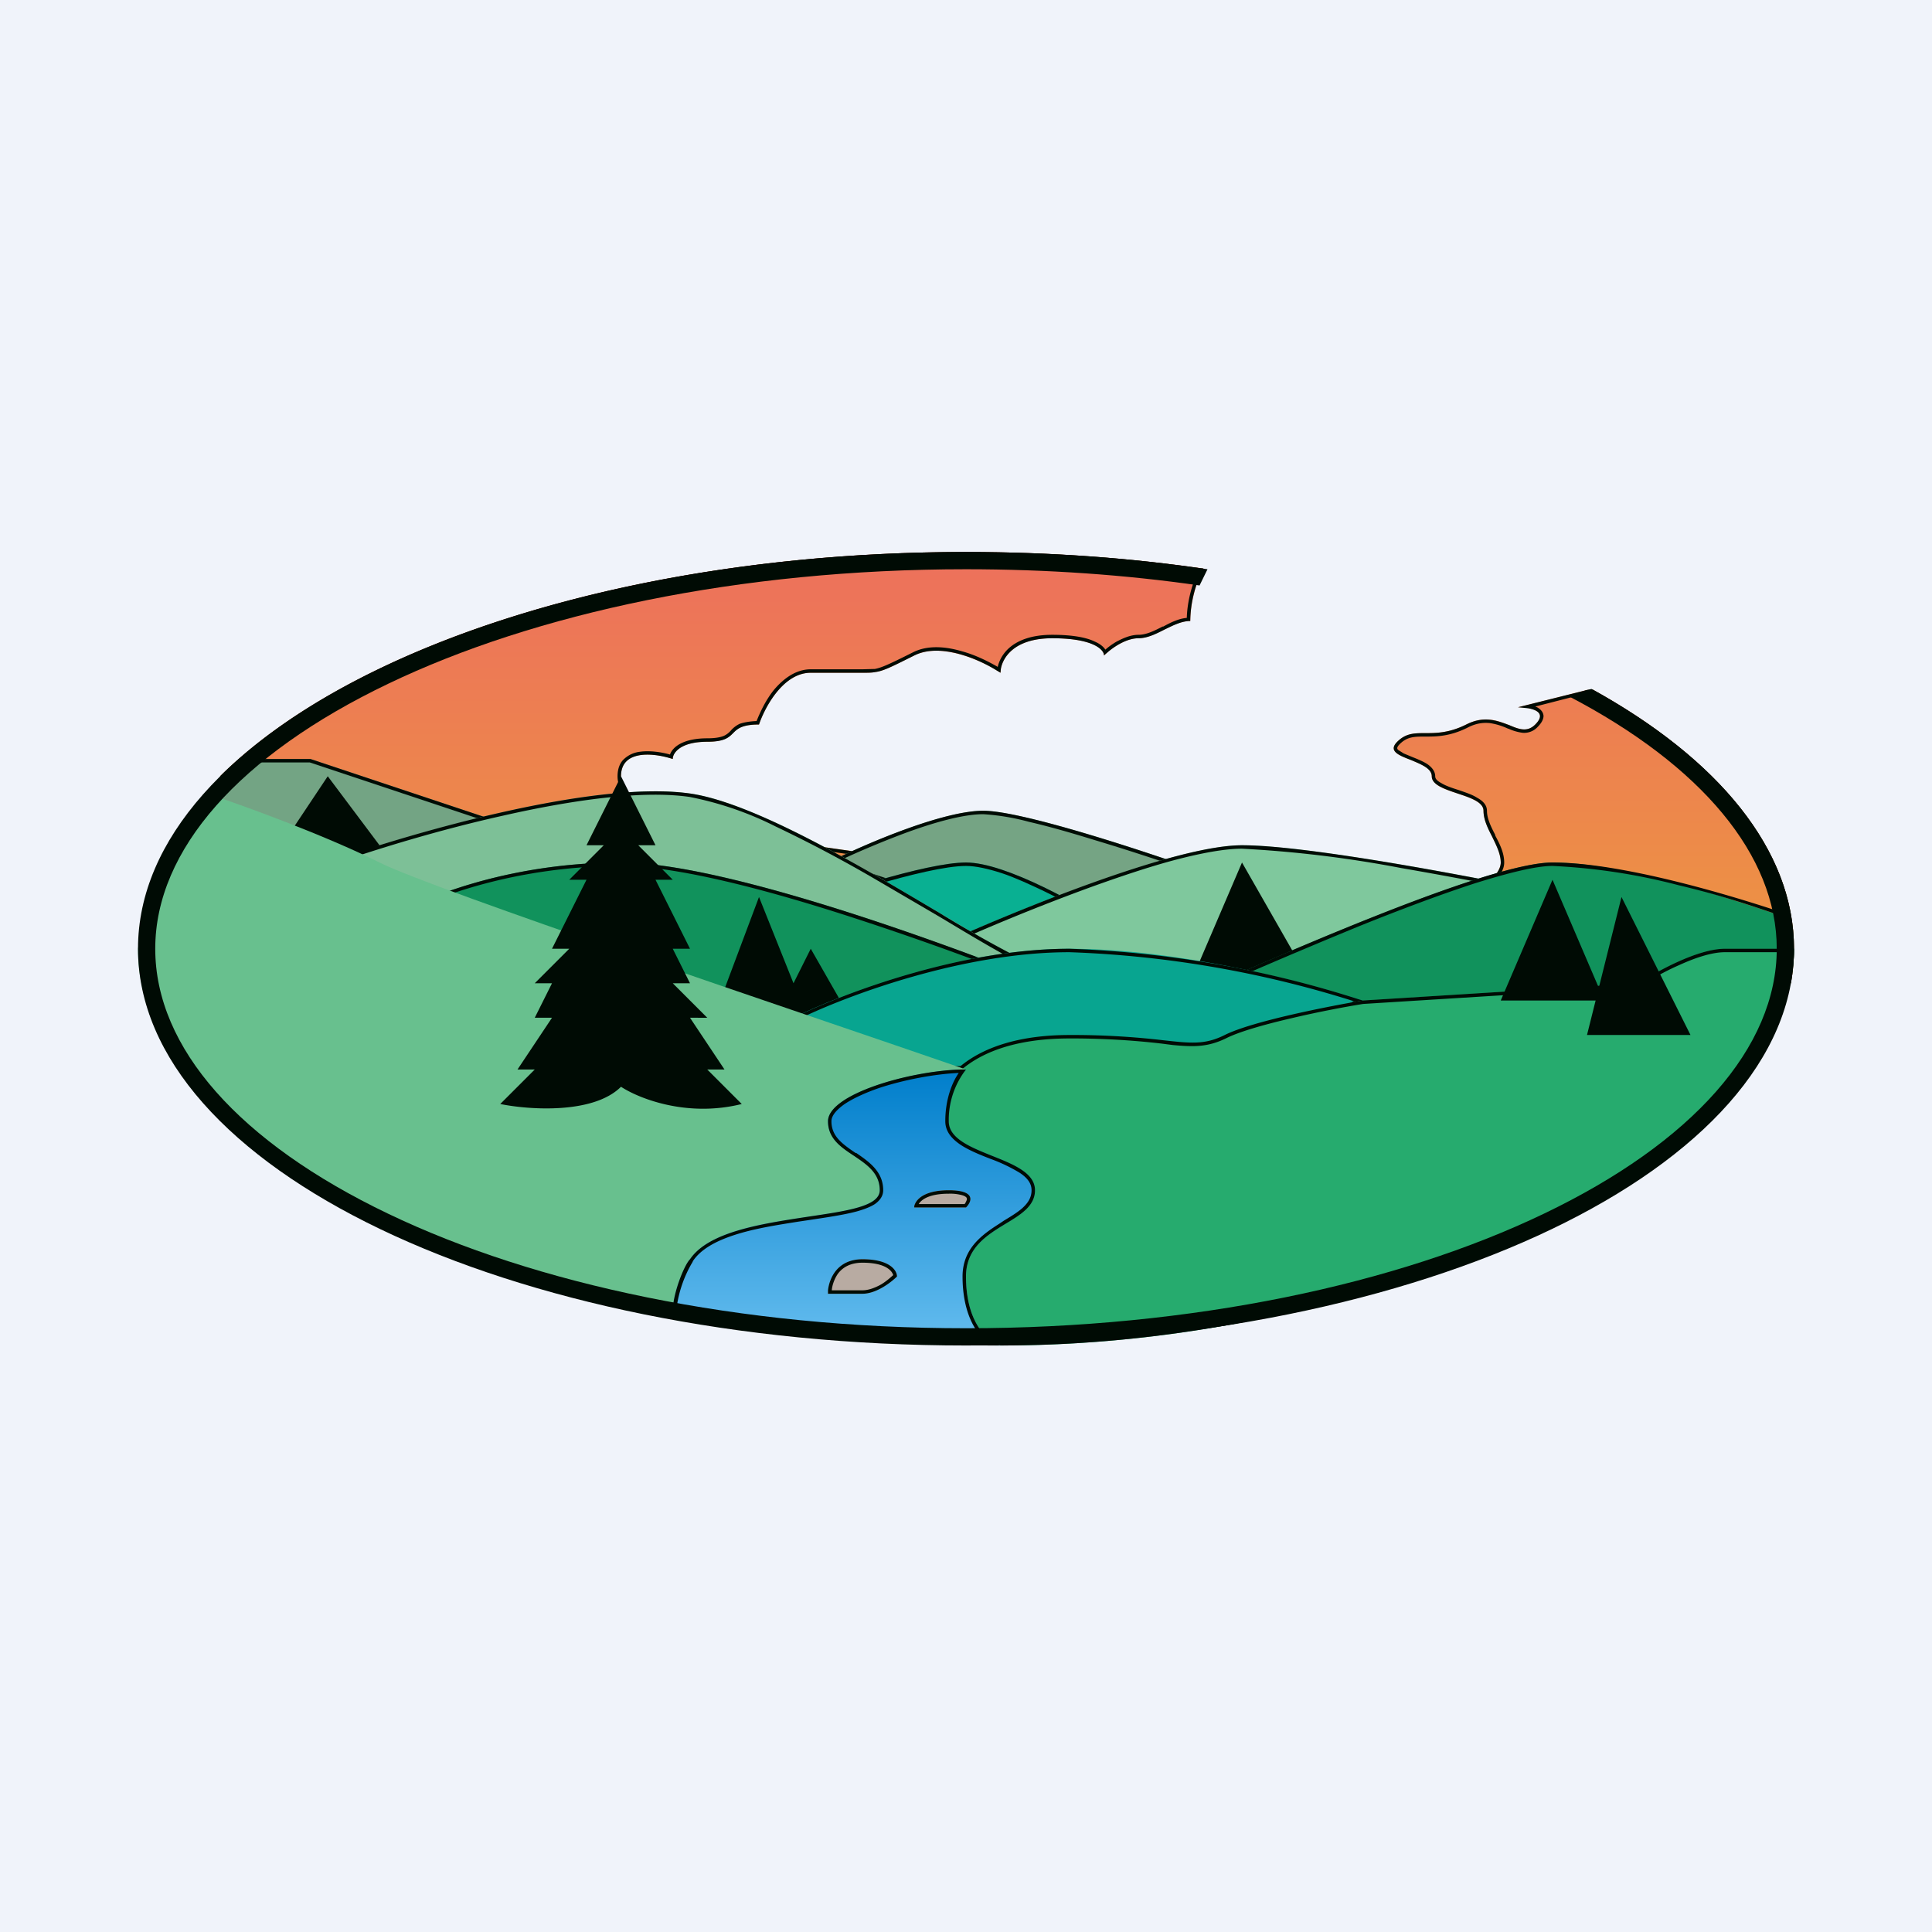
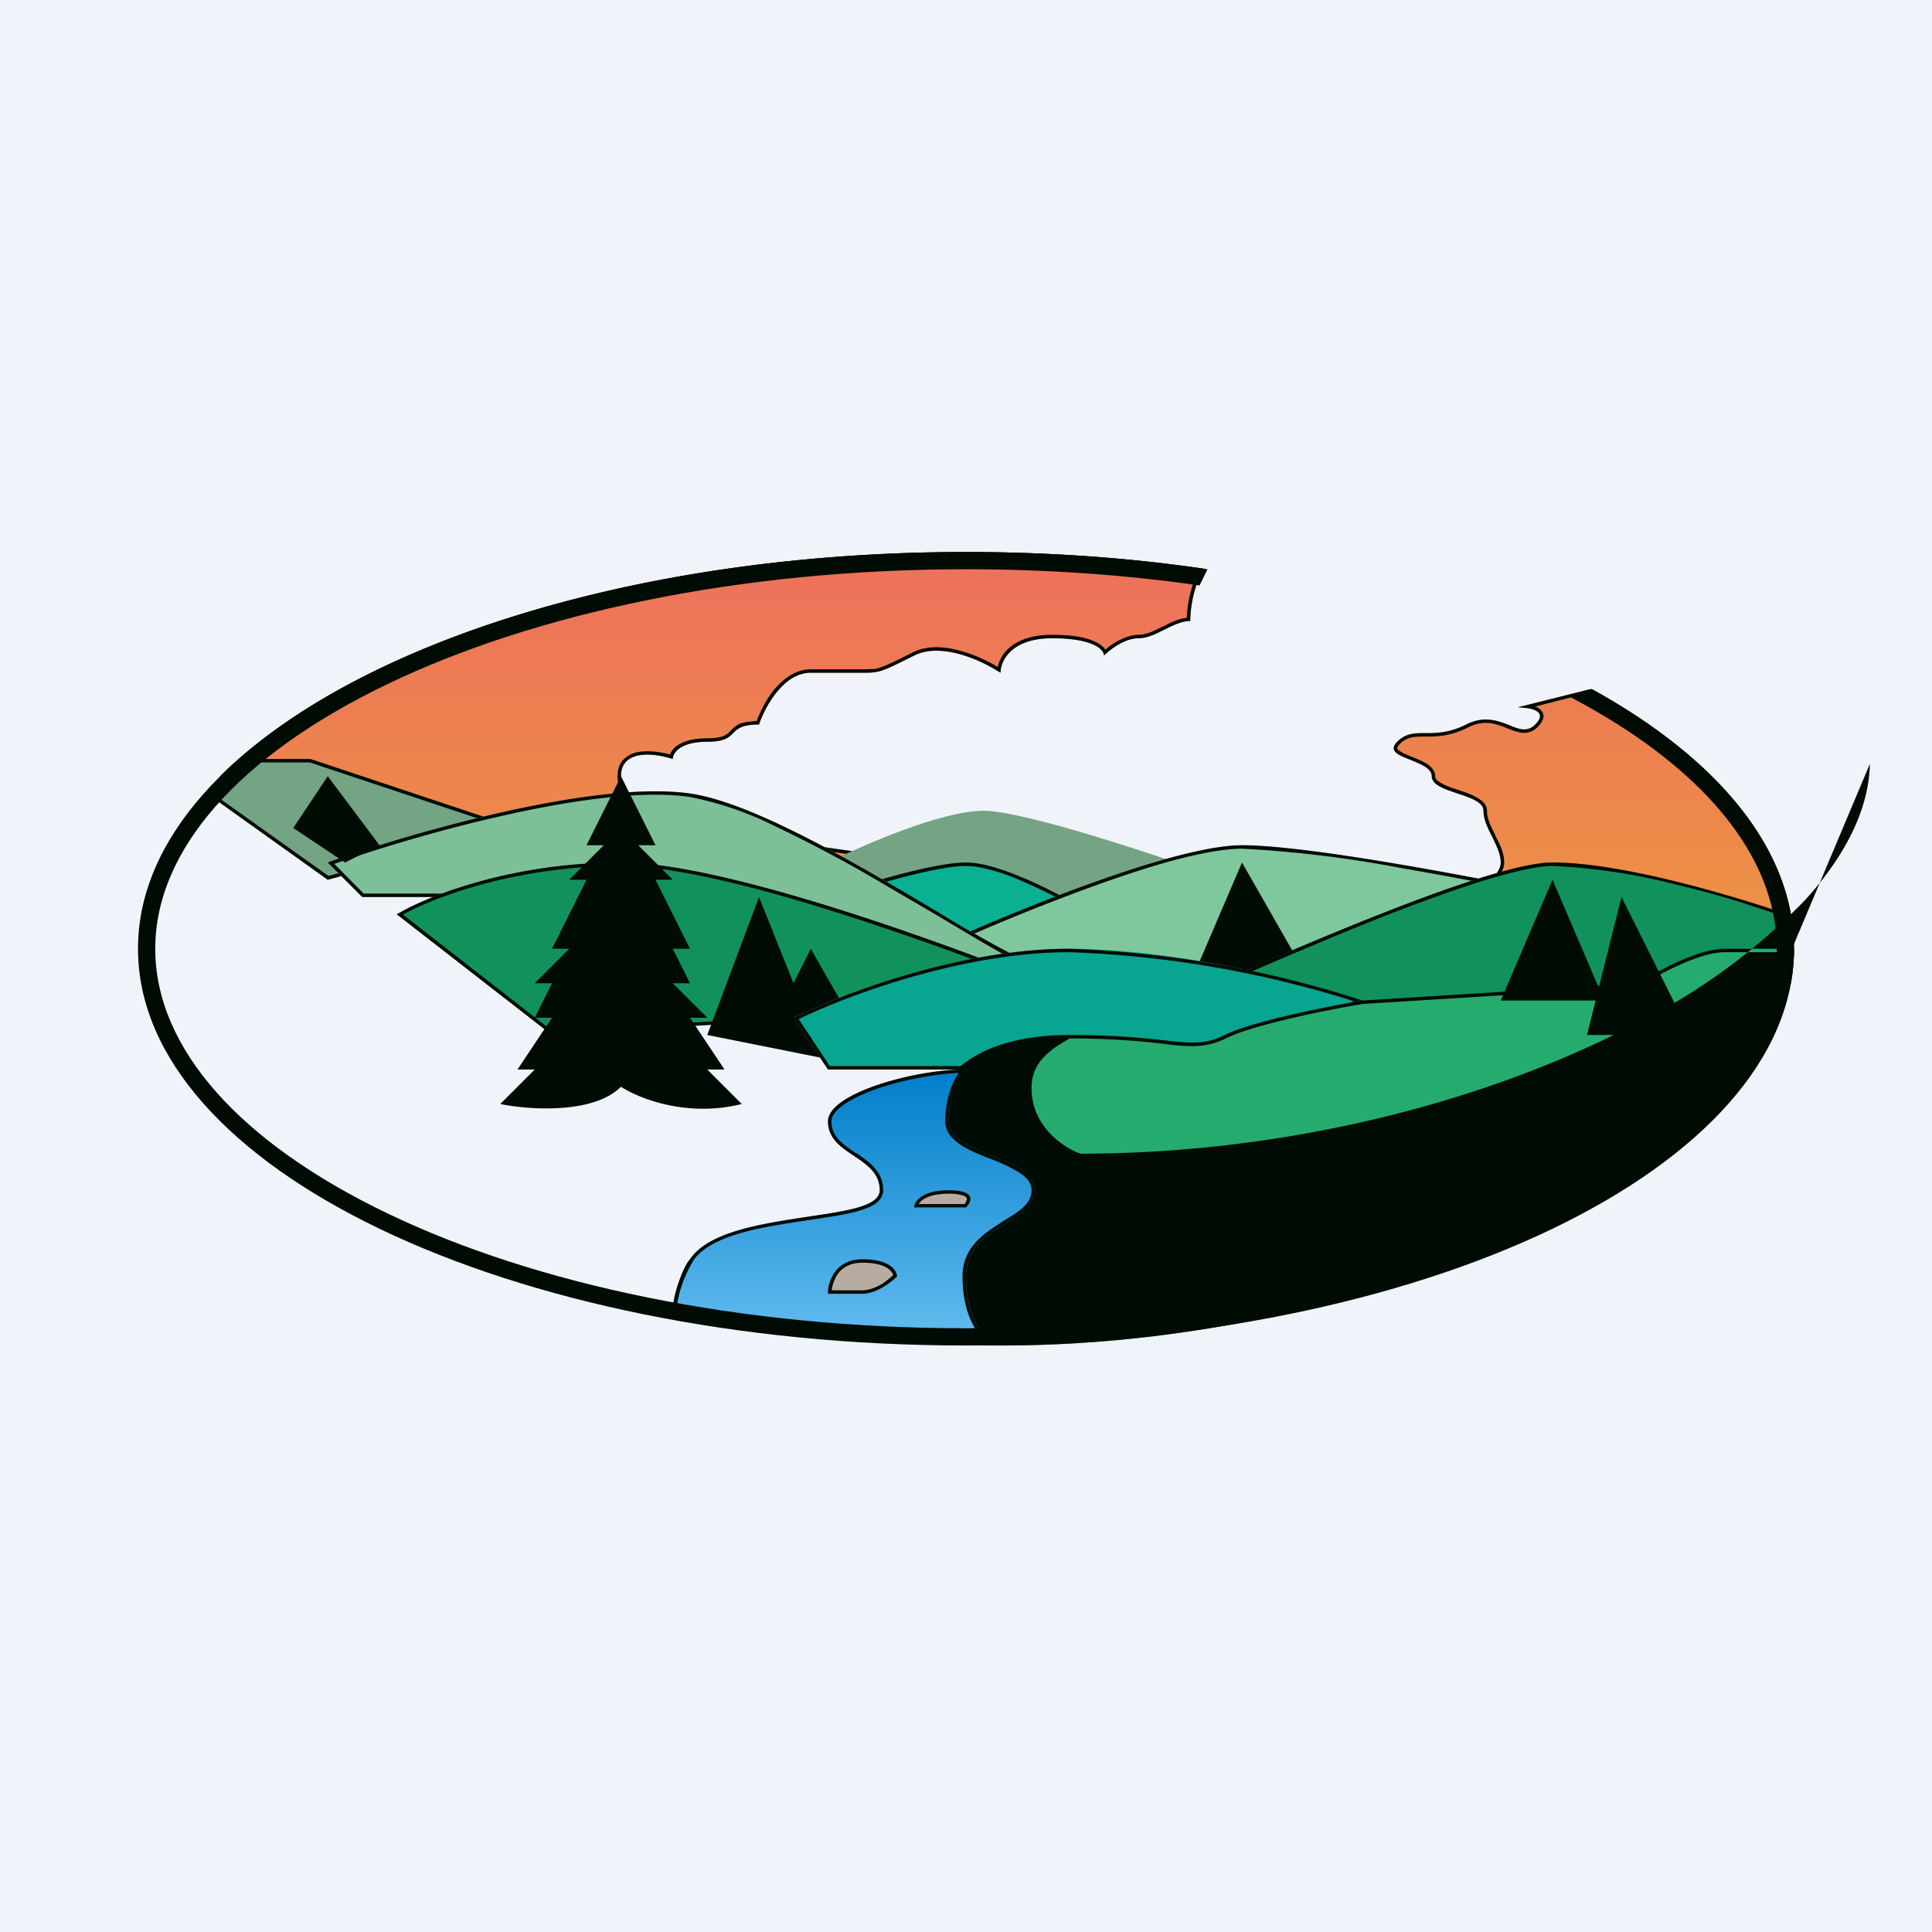
<svg xmlns="http://www.w3.org/2000/svg" width="56" height="56" viewBox="0 0 56 56">
  <path fill="#F0F3FA" d="M0 0h56v56H0z" />
  <path d="M6.38 22.5H9l19.5 6h23.41c.06-.33.09-.66.09-1 0-2.87-2.2-5.5-5.83-7.51L46 20l-2 .5c.33 0 .9.1.5.5-.23.23-.47.14-.75.02-.33-.13-.72-.29-1.25-.02-.5.25-.88.25-1.19.25-.31 0-.56 0-.81.25-.27.27.04.4.4.53.28.12.6.24.6.47 0 .25.37.38.75.5.37.13.75.25.75.5s.12.5.25.75c.12.25.25.5.25.75 0 .4-.67.83-1 1l-12-.5L20 24c-.67-.17-2-.7-2-1.5s1-.67 1.5-.5c0-.17.2-.5 1-.5.5 0 .62-.13.75-.25.12-.13.25-.25.75-.25.17-.5.7-1.5 1.5-1.5H25c.16 0 .27 0 .37-.02.23-.03.45-.14 1.13-.48.8-.4 2 .17 2.5.5 0-.33.3-1 1.5-1s1.5.33 1.5.5c.17-.17.6-.5 1-.5.25 0 .5-.13.75-.25.25-.13.5-.25.75-.25 0-.37.1-.98.38-1.52C32.7 16.17 30.4 16 28 16c-9.52 0-17.74 2.65-21.62 6.5Z" fill="url(#ax0jd3qzw)" />
  <path d="m9.01 22.4 19.5 6h23.32c.04-.3.07-.6.07-.9 0-2.81-2.15-5.4-5.75-7.41h-.13l-1.52.39a.6.6 0 0 1 .07.03c.08.05.16.12.17.24 0 .1-.06.21-.17.32a.53.53 0 0 1-.44.17 1.44 1.44 0 0 1-.41-.12h-.01a1.94 1.94 0 0 0-.52-.16c-.19-.02-.4 0-.65.13-.52.26-.91.26-1.23.26-.31 0-.52 0-.74.22-.06.06-.07.1-.07.11 0 .02 0 .03.03.06l.16.1.24.1c.15.06.3.12.43.2.12.08.24.2.24.36 0 .07.05.13.18.2.13.08.31.14.5.2.2.07.39.13.53.22.15.08.29.2.29.38 0 .22.11.45.24.7v.02c.13.24.26.5.26.78 0 .13-.05.25-.13.36-.07.1-.17.21-.28.3-.22.19-.47.34-.65.43l-.02.01-12.03-.5-10.51-1.5a4.91 4.91 0 0 1-1.28-.53c-.42-.25-.8-.61-.8-1.07 0-.22.07-.4.2-.51a.81.81 0 0 1 .45-.2c.29-.04.62.01.87.08.08-.23.4-.47 1.08-.47.24 0 .38-.03.48-.07a.6.6 0 0 0 .2-.15.8.8 0 0 1 .26-.2c.12-.04.27-.07.49-.08.1-.25.26-.6.5-.9.27-.32.63-.6 1.07-.6H25l.36-.01c.2-.04.4-.13 1.1-.48.43-.22.96-.17 1.43-.03.4.11.77.3 1.03.45.04-.17.13-.36.31-.53.25-.23.65-.4 1.27-.4.6 0 1 .08 1.24.2.14.06.24.14.3.23.09-.08.2-.16.32-.23.19-.1.41-.2.64-.2.22 0 .45-.11.7-.24h.02c.2-.11.44-.23.68-.25.01-.36.1-.87.33-1.35-2.13-.3-4.4-.46-6.73-.46-4.75 0-9.17.66-12.9 1.8-3.6 1.11-6.54 2.67-8.47 4.5H9Zm-2.63.1.1-.1C10.41 18.6 18.57 16 28 16c2.35 0 4.63.16 6.78.47l.1.01A3.42 3.42 0 0 0 34.5 18c-.25 0-.5.13-.75.25-.25.13-.5.25-.75.25-.34 0-.71.24-.91.42A1.6 1.6 0 0 0 32 19a.2.2 0 0 0-.03-.1c-.11-.18-.5-.4-1.47-.4-1.08 0-1.43.54-1.49.89l-.01.11a3.03 3.03 0 0 0-.1-.06c-.54-.34-1.65-.82-2.4-.44-.68.34-.9.45-1.13.48-.1.02-.21.02-.37.02h-1.5c-.8 0-1.33 1-1.5 1.5-.5 0-.63.13-.75.25-.13.13-.25.25-.75.25-.66 0-.91.23-.98.4a.28.28 0 0 0-.02.1 2.4 2.4 0 0 0-.1-.03c-.52-.15-1.4-.22-1.4.53 0 .8 1.33 1.33 2 1.5l10.5 1.5 12 .5c.33-.17 1-.6 1-1 0-.25-.13-.5-.25-.75-.13-.25-.25-.5-.25-.75s-.38-.38-.75-.5c-.38-.13-.75-.25-.75-.5 0-.23-.32-.35-.6-.47-.36-.14-.67-.26-.4-.53.25-.25.5-.25.81-.25.31 0 .69 0 1.19-.25.53-.27.92-.1 1.25.02.28.12.52.21.75-.02.29-.29.07-.42-.2-.47l-.3-.03 2-.5.17-.01C49.8 22 52 24.63 52 27.5c0 .34-.03.67-.09 1H28.5L9 22.5H6.38Z" fill="#000B04" />
  <path d="M28.5 23.5c-1.2 0-3.5 1-4.5 1.5l4.5 1.5 7-1c-1.83-.67-5.8-2-7-2Z" fill="#75A484" />
-   <path fill-rule="evenodd" d="M24.13 24.94 24 25l4.5 1.5 7-1-.2-.07c-1.9-.69-5.64-1.93-6.8-1.93-1.15 0-3.32.92-4.37 1.44Zm.13.04 4.25 1.42 6.58-.94c-.91-.33-2.16-.75-3.36-1.11-.68-.21-1.34-.4-1.91-.53a6.59 6.59 0 0 0-1.32-.22c-.58 0-1.44.24-2.3.56-.72.27-1.44.58-1.94.82Z" fill="#000B04" />
  <path d="M28 25c-1.2 0-4.17 1-5.5 1.5L27 28l5.5-1c-1-.67-3.3-2-4.5-2Z" fill="#09B092" />
  <path fill-rule="evenodd" d="m22.65 26.44-.15.06L27 28l5.5-1-.12-.08C31.32 26.23 29.15 25 28 25c-1.16 0-3.96.93-5.35 1.44Zm.15.06 4.2 1.4 5.24-.95c-.5-.33-1.22-.75-1.96-1.11-.42-.2-.85-.4-1.24-.53-.4-.13-.76-.21-1.04-.21-.58 0-1.61.25-2.67.56-.93.27-1.86.6-2.53.84Z" fill="#000B04" />
  <path d="M36 24.5c-2 0-6.83 2-9 3l7.5 1 11-2.5c-2.33-.5-7.5-1.5-9.5-1.5Z" fill="#7FC89D" />
  <path fill-rule="evenodd" d="m27.17 27.42-.17.08 7.5 1 11-2.5-.23-.05c-2.43-.51-7.33-1.45-9.27-1.45-1.95 0-6.59 1.9-8.83 2.92Zm.19.03 7.14.95L45.03 26c-1.16-.24-2.8-.56-4.42-.84A33.83 33.83 0 0 0 36 24.6c-.49 0-1.15.12-1.92.32-.76.2-1.62.49-2.48.8a62.06 62.06 0 0 0-4.24 1.73Z" fill="#000B04" />
  <path d="m7 22-1 1 3.5 2.5L15 24l-6-2H7Z" fill="#73A484" />
  <path fill-rule="evenodd" d="m6 23 3.5 2.5L15 24l-6-2H7l-1 1Zm1.04-.9-.89.89 3.37 2.4 5.13-1.4-5.67-1.89H7.04Z" fill="#000B04" />
  <path d="M20 23c-2.8-.4-8.17 1.17-10.5 2l1 1H19l5 2h6c-1.67-.67-7.2-4.6-10-5Z" fill="#7DC097" />
  <path d="m19.02 25.9 5 2h5.52c-.4-.2-.9-.49-1.46-.82l-.87-.52-1.83-1.07a38.7 38.7 0 0 0-2.91-1.54 9.62 9.62 0 0 0-2.48-.85c-1.38-.2-3.41.09-5.4.54-1.89.42-3.73.99-4.9 1.4l.85.86h8.48Zm-8.52.1-1-1a28 28 0 0 1 .1-.04C12 24.12 17.24 22.61 20 23c1.86.27 4.92 2.09 7.26 3.48A36.06 36.06 0 0 0 30 28h-6l-5-2h-8.5ZM34.5 28.5 36 25l2 3.5h-3.5Z" fill="#000B04" />
  <path d="M18 25c-3.2 0-5.67 1-6.5 1.5L16 30l15.5-1c-3.17-1.33-10.3-4-13.5-4ZM45 25c-2 0-9 3.17-12 4.5l9.5.5 9-1.5v-2C50 26 47 25 45 25Z" fill="#11925C" />
  <path fill-rule="evenodd" d="M11.6 26.45a4 4 0 0 0-.1.05L16 30l15.5-1-.2-.09C28.02 27.55 21.12 25 18 25c-3.09 0-5.5.93-6.4 1.45Zm.08.06 4.35 3.39 15.04-.97a90.1 90.1 0 0 0-6.34-2.33c-2.58-.84-5.15-1.5-6.73-1.5-3.03 0-5.4.9-6.32 1.41ZM33 29.5l9.5.5 9.1-1.57v-2C50.1 25.93 47 25 45 25c-1.9 0-8.28 2.84-11.5 4.28l-.5.22Zm.42-.08 9.07.48 9.01-1.56V26.5c-.75-.25-1.57-.54-2.84-.84A17.58 17.58 0 0 0 45 25.1c-.48 0-1.28.2-2.27.51-.98.32-2.13.75-3.32 1.23a184.9 184.9 0 0 0-5.87 2.53l-.12.05Z" fill="#000B04" />
  <path d="m20.5 30 1.5-4 1 2.5.5-1 2 3.5-5-1Z" fill="#000B04" />
  <path d="M31 27.5c-3.2 0-6.67 1.33-8 2l1 1.5h11.5l4-2c-1.5-.5-5.3-1.5-8.5-1.5Z" fill="#08A590" />
  <path fill-rule="evenodd" d="m23.09 29.46-.09.04 1 1.5h11.5l4-2-.13-.04A31.02 31.02 0 0 0 31 27.5c-3.13 0-6.52 1.28-7.91 1.96Zm.06.08.9 1.36h11.43l3.76-1.88A30.86 30.86 0 0 0 31 27.6c-3.1 0-6.46 1.26-7.85 1.94Z" fill="#000B04" />
  <path d="m47.5 28.5-8 .5c-1 .17-3.2.6-4 1-1 .5-1.5 0-4.5 0s-4 1.5-4 2.5 2.5 1 2.5 2-2 1-2 2.5c0 1.2 1 1.83 1.5 2 12 0 23-6 23-11.5h-2c-.8 0-2 .67-2.5 1Z" fill="#26AB6E" />
-   <path fill-rule="evenodd" d="m47.5 28.5-8 .5c-1 .17-3.2.6-4 1-.58.29-.99.24-1.8.15A22.6 22.6 0 0 0 31 30c-3 0-4 1.5-4 2.5 0 .5.63.75 1.25 1 .63.25 1.25.5 1.25 1 0 .45-.4.7-.85.97-.54.33-1.15.7-1.15 1.53 0 1.2 1 1.83 1.5 2 11.93 0 22.87-5.93 23-11.4v-.1h-2c-.8 0-2 .67-2.5 1Zm4.4-.9H50c-.38 0-.86.16-1.32.37-.46.2-.88.45-1.12.61l-.03.02-8.02.5c-.5.08-1.3.23-2.06.41-.78.18-1.52.39-1.9.58-.53.26-.93.26-1.56.2l-.31-.04A22.5 22.5 0 0 0 31 30.1c-2.97 0-3.9 1.47-3.9 2.4 0 .2.12.36.35.51.22.15.52.27.84.4.31.12.63.25.87.41.25.17.44.38.44.68 0 .29-.15.5-.35.68-.15.13-.35.26-.55.38l-.15.09c-.5.3-.95.66-.95 1.35 0 .57.24 1 .54 1.32.29.3.64.5.88.58 5.98 0 11.7-1.5 15.93-3.68a18.08 18.08 0 0 0 5.07-3.67c1.18-1.3 1.85-2.64 1.88-3.95Z" fill="#000B04" />
+   <path fill-rule="evenodd" d="m47.5 28.5-8 .5c-1 .17-3.2.6-4 1-.58.29-.99.24-1.8.15A22.6 22.6 0 0 0 31 30c-3 0-4 1.5-4 2.5 0 .5.63.75 1.25 1 .63.25 1.25.5 1.25 1 0 .45-.4.7-.85.97-.54.33-1.15.7-1.15 1.53 0 1.2 1 1.83 1.5 2 11.93 0 22.87-5.93 23-11.4v-.1h-2c-.8 0-2 .67-2.5 1Zm4.4-.9H50c-.38 0-.86.16-1.32.37-.46.2-.88.45-1.12.61l-.03.02-8.02.5c-.5.08-1.3.23-2.06.41-.78.18-1.52.39-1.9.58-.53.26-.93.26-1.56.2l-.31-.04A22.5 22.5 0 0 0 31 30.1l-.15.09c-.5.3-.95.66-.95 1.35 0 .57.24 1 .54 1.32.29.3.64.5.88.58 5.98 0 11.7-1.5 15.93-3.68a18.08 18.08 0 0 0 5.07-3.67c1.18-1.3 1.85-2.64 1.88-3.95Z" fill="#000B04" />
  <path d="m8.5 24 1-1.5 1.5 2-1 .5-1.5-1Z" fill="#000B04" />
-   <path d="M11 25c-1.6-.8-4-1.67-5-2-1 1-1.83 3.17-2 4.5 0 6 10.5 10 15.5 10.5 0-.17.2-.7 1-1.5 1-1 5.5-1 5.5-2 0-1.34-1.5-1-1.5-2 0-.8 2.5-1.33 3.5-1.5-4.83-1.67-15.4-5.2-17-6Z" fill="#68C08E" />
  <path d="M24 32.5c0-.8 2.5-1.5 4-1.5-.17.17-.5.7-.5 1.5 0 1 2.5 1 2.5 2s-2 1-2 2.5c0 1.2.5 1.83 1 2-4.4 0-8.17-.67-9.5-1 0-.5.33-1.33.5-1.5 1-1.5 5.5-1 5.5-2s-1.5-1-1.5-2Z" fill="url(#bx0jd3qzw)" />
  <path d="M20.08 36.56v.01a3.5 3.5 0 0 0-.47 1.35c1.34.33 4.86.94 9 .98-.4-.32-.71-.95-.71-1.9 0-.8.55-1.2 1.05-1.52l.15-.1c.2-.12.38-.23.52-.35.18-.16.28-.32.28-.53 0-.2-.12-.36-.35-.51a4.8 4.8 0 0 0-.84-.4c-.31-.12-.63-.25-.87-.41-.25-.17-.44-.38-.44-.68 0-.64.2-1.13.39-1.4-.7.03-1.6.2-2.32.44-.4.14-.75.3-1 .47-.25.18-.37.34-.37.49 0 .44.32.66.7.92h.02c.36.25.78.53.78 1.08 0 .17-.1.3-.24.4-.14.09-.33.16-.55.22-.38.1-.87.17-1.4.25l-.27.04c-.63.1-1.27.2-1.83.38s-1 .42-1.23.77ZM27.86 31H28a2.39 2.39 0 0 0-.5 1.5c0 .5.63.75 1.25 1 .63.25 1.25.5 1.25 1 0 .45-.4.7-.85.97-.54.33-1.15.7-1.15 1.53 0 1.03.37 1.64.79 1.9.07.04.14.08.21.1h-.24c-4.3-.02-7.95-.67-9.26-1 0-.5.33-1.33.5-1.5.54-.8 2.09-1.03 3.4-1.23 1.14-.17 2.1-.3 2.1-.77 0-.5-.38-.75-.75-1-.38-.25-.75-.5-.75-1 0-.78 2.35-1.46 3.86-1.5Z" fill="#000B04" />
  <path d="M25 36.5c-.8 0-1 .67-1 1h1c.4 0 .83-.33 1-.5 0-.17-.2-.5-1-.5ZM27.5 34.5c-.8 0-1 .33-1 .5H28c.17-.17.3-.5-.5-.5Z" fill="#B8ABA2" />
  <path d="M24.28 36.93c-.1.15-.16.33-.17.47H25c.17 0 .36-.07.54-.17.15-.09.27-.2.35-.27-.03-.11-.2-.36-.89-.36-.37 0-.59.15-.72.33ZM26 37c-.17.17-.6.5-1 .5h-1v-.1c.04-.35.27-.9 1-.9.8 0 1 .33 1 .5Zm1.5-2.4c-.58 0-.8.18-.87.3h1.33a.36.36 0 0 0 .05-.09c.02-.04.02-.06.01-.08 0-.02-.03-.05-.11-.08a1.29 1.29 0 0 0-.41-.05Zm.5.4h-1.5c0-.03 0-.06.02-.1.07-.17.32-.4.98-.4.8 0 .67.33.5.5ZM17 24.5l1-2 1 2h-.5l1 1H19l1 2h-.5l.5 1h-.5l1 1H20l1 1.5h-.5l1 1c-1.6.4-3-.17-3.5-.5-.8.8-2.67.67-3.5.5l1-1H15l1-1.5h-.5l.5-1h-.5l1-1H16l1-2h-.5l1-1H17ZM43.5 29l1.5-3.5 1.5 3.5h-3Z" fill="#000B04" />
  <path d="m46 30 1-4 2 4h-3Z" fill="#000B04" />
  <path d="M35 16.5c-2.21-.33-4.56-.5-7-.5-13.25 0-24 5.15-24 11.5S14.75 39 28 39s24-5.15 24-11.5c0-2.88-2.21-5.52-5.87-7.53L46 20l-.53.18c3.85 2.01 6.03 4.61 6.03 7.32 0 2.87-2.45 5.62-6.75 7.68C40.5 37.22 34.57 38.5 28 38.5s-12.5-1.28-16.75-3.32c-4.3-2.06-6.75-4.8-6.75-7.68 0-2.87 2.45-5.62 6.75-7.68C15.5 17.78 21.43 16.5 28 16.5c2.35 0 4.62.16 6.77.47l.23-.47Z" fill="#000B04" />
  <defs>
    <linearGradient id="ax0jd3qzw" x1="29.19" y1="16" x2="29.19" y2="28.5" gradientUnits="userSpaceOnUse">
      <stop stop-color="#ED705C" />
      <stop offset="1" stop-color="#ED9740" />
    </linearGradient>
    <linearGradient id="bx0jd3qzw" x1="24.5" y1="31" x2="24.5" y2="39" gradientUnits="userSpaceOnUse">
      <stop stop-color="#007ECB" />
      <stop offset="1" stop-color="#65BDEF" />
    </linearGradient>
  </defs>
</svg>